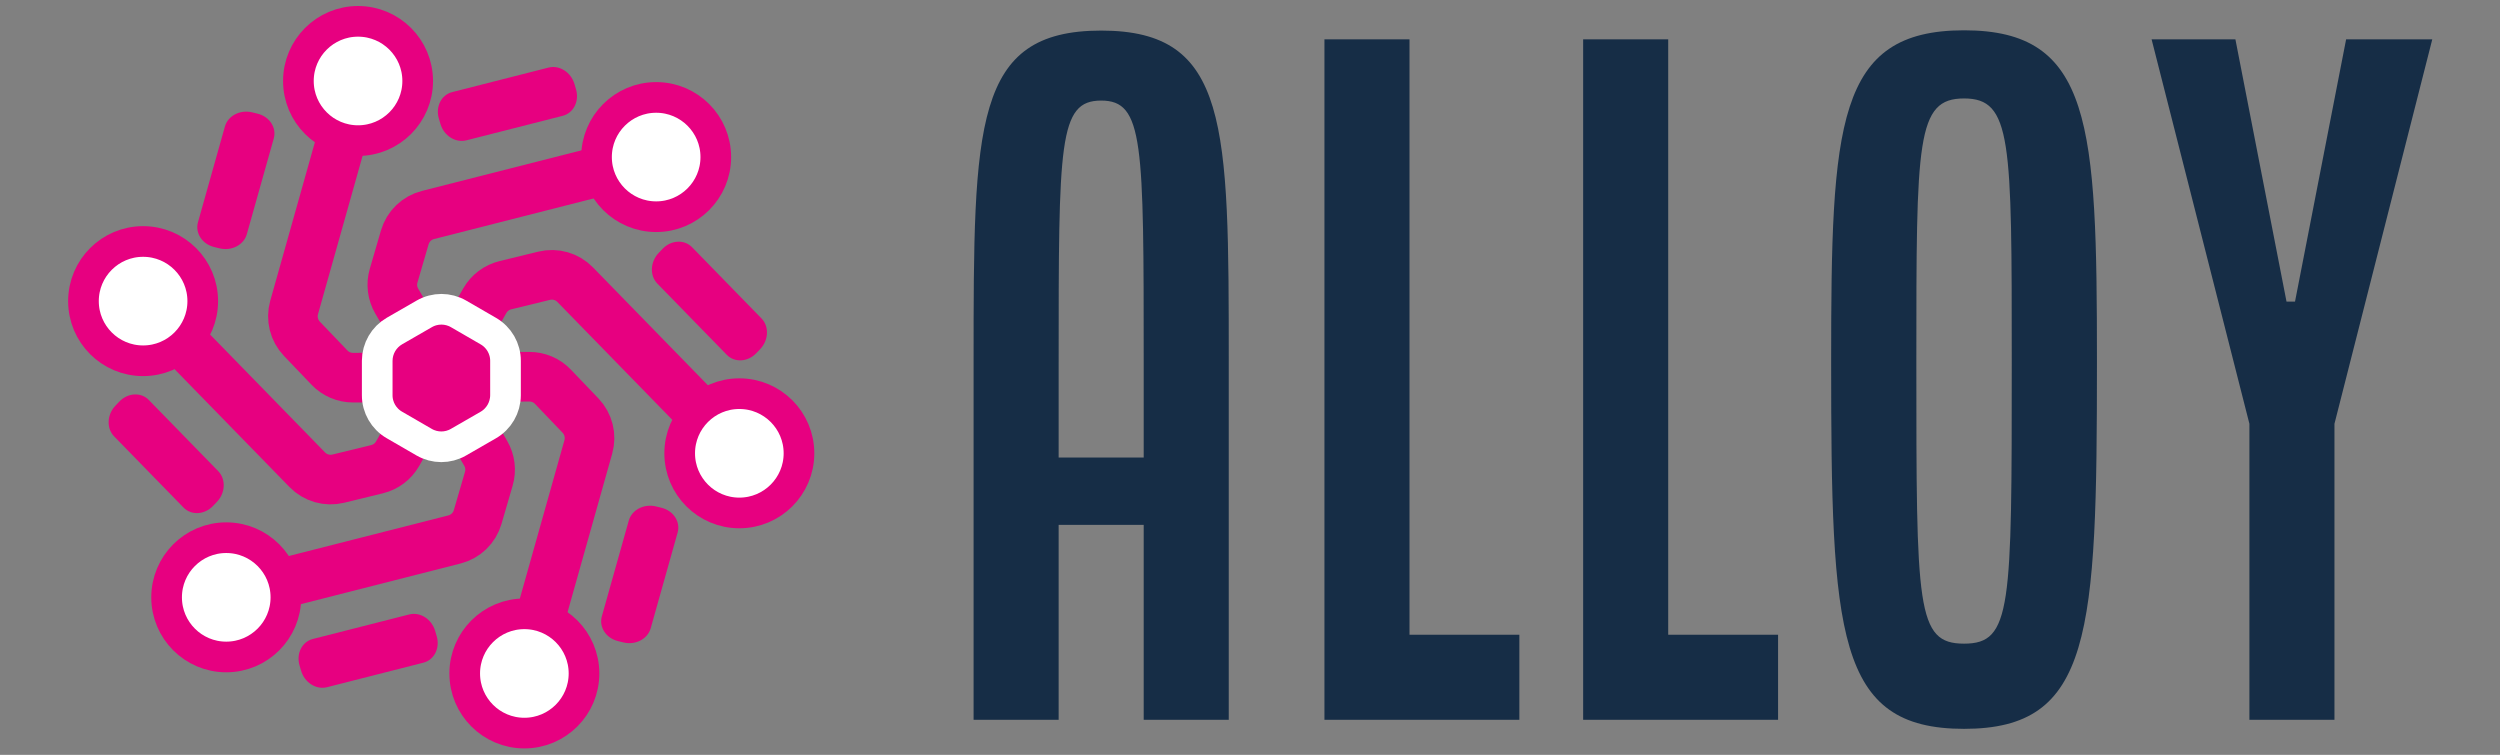
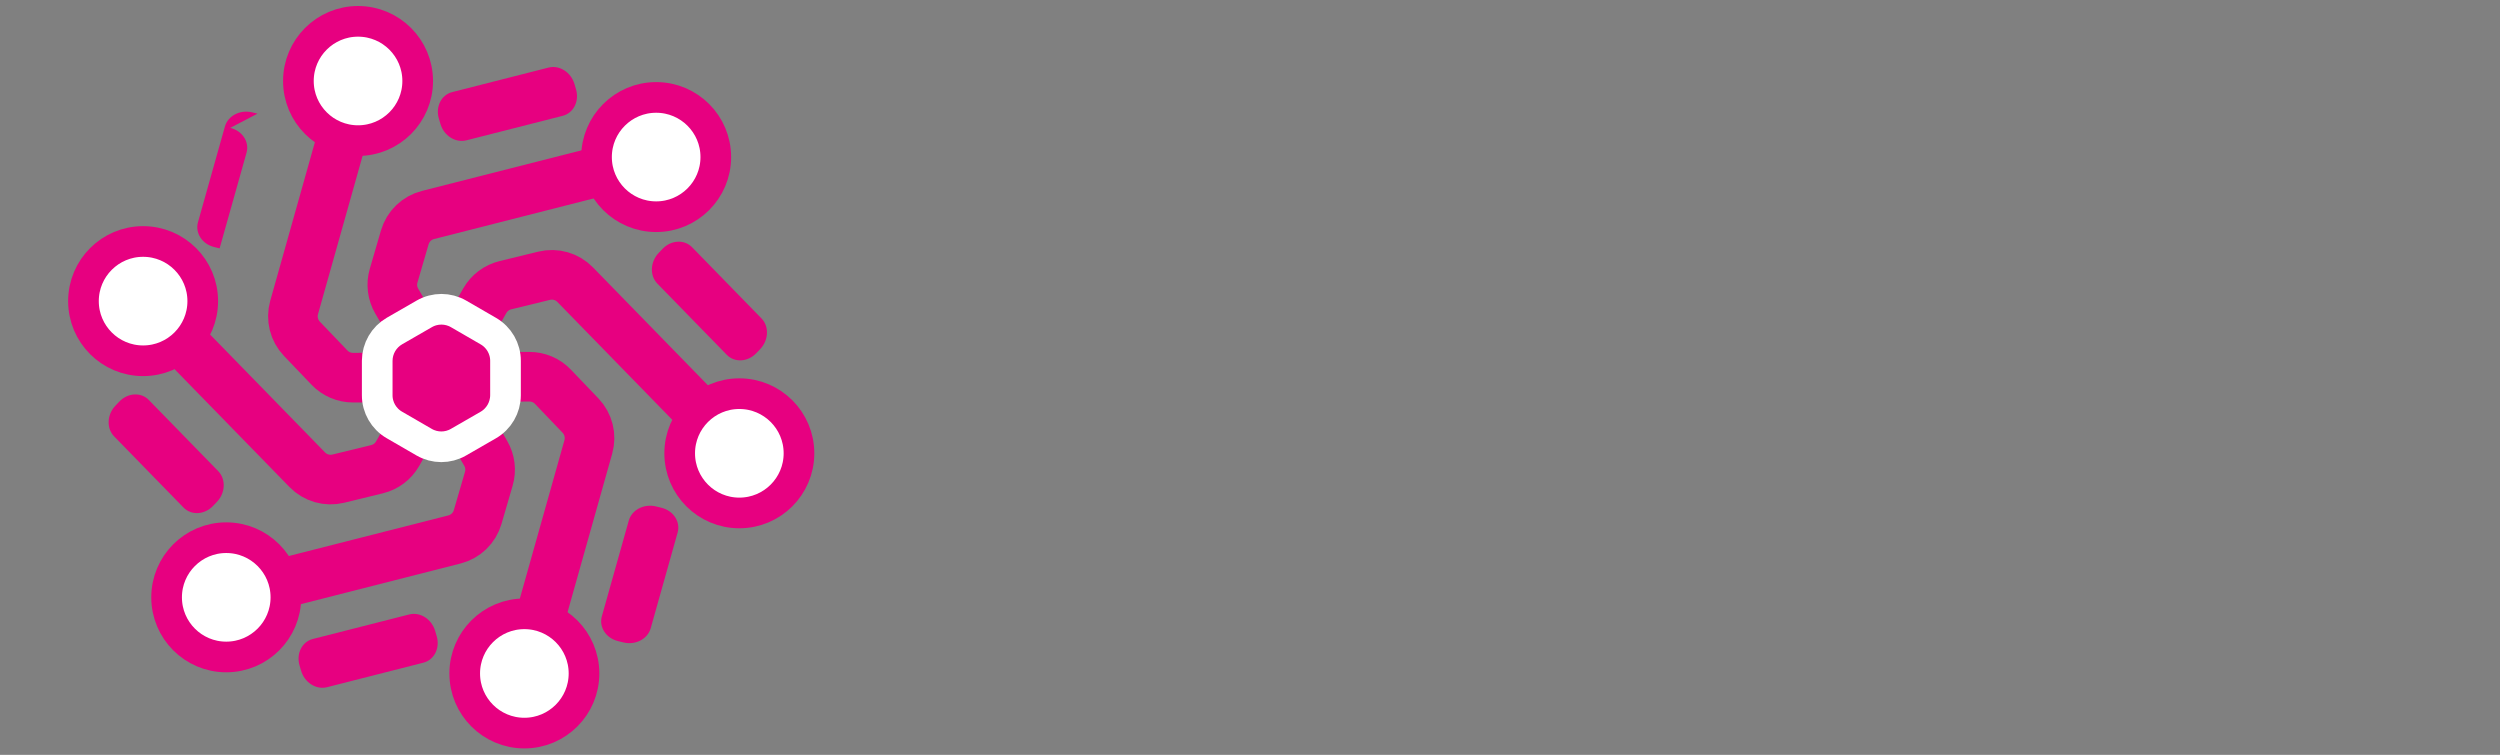
<svg xmlns="http://www.w3.org/2000/svg" viewBox="0 0 705.43 213">
  <rect x="0" y="0" width="705.43" height="213" fill="#808080" stroke="none" />
  <defs>
    <style>.p{stroke:#fff;stroke-width:8.65px;}.p,.q{fill:#e70080;}.p,.r,.s{stroke-miterlimit:10;}.q,.t{stroke-width:0px;}.t{fill:#162d46;}.r{fill:none;stroke-width:14px;}.r,.s{stroke:#e70080;}.s{fill:#fff;stroke-width:8.65px;}</style>
  </defs>
  <g id="a">
-     <path class="t" d="M274.72,203.1v-100.96c0-67.06,0-93.51,36-93.51s36,26.44,36,93.51v100.96h-24v-55h-24v55h-24ZM298.72,129.1h24v-26.44c0-62.5,0-74.28-12-74.28s-12,11.78-12,74.28v26.44ZM373.72,203.1V11.1h24v168h31v24h-55ZM446.72,203.1V11.1h24v168h31v24s-55,0-55,0ZM516.7,102.06c0-67.06,1.44-93.51,37.5-93.51s37.5,26.44,37.5,93.51c0,76.92-1.44,103.6-37.5,103.6s-37.5-26.68-37.5-103.6h0ZM540.74,102.06c0,69.47,0,79.56,13.46,79.56s13.46-10.1,13.46-79.56c0-62.5,0-74.28-13.46-74.28s-13.46,11.78-13.46,74.28ZM607.12,11.1h23.65l14.42,74h2.4l14.42-74h24.31l-27.6,108.48v83.52h-24v-83.52l-27.6-108.48Z" />
-   </g>
+     </g>
  <g id="b">
    <g id="c">
-       <path class="q" d="M72.66,32.07l-1.52-.37c-3.39-.82-6.83.97-7.68,4.01l-7.6,27.01c-.85,3.04,1.2,6.17,4.59,6.99l1.52.37c3.39.82,6.83-.97,7.68-4.01l7.6-27.01c.85-3.04-1.2-6.17-4.59-6.99Z" />
+       <path class="q" d="M72.66,32.07l-1.52-.37c-3.39-.82-6.83.97-7.68,4.01l-7.6,27.01c-.85,3.04,1.2,6.17,4.59,6.99l1.52.37l7.6-27.01c.85-3.04-1.2-6.17-4.59-6.99Z" />
    </g>
    <g id="d">
      <path class="q" d="M33.65,113.34l-1.08,1.13c-2.41,2.52-2.57,6.4-.37,8.66l19.59,20.09c2.2,2.26,5.94,2.05,8.34-.48l1.08-1.13c2.41-2.52,2.57-6.4.37-8.66l-19.59-20.09c-2.2-2.26-5.94-2.05-8.34.48Z" />
    </g>
    <g id="e">
      <path class="q" d="M84.52,187.76l.44,1.5c.98,3.35,4.26,5.43,7.32,4.65l27.19-6.92c3.06-.78,4.74-4.12,3.76-7.46l-.44-1.5c-.98-3.35-4.26-5.43-7.32-4.65l-27.19,6.92c-3.06.78-4.74,4.12-3.76,7.46Z" />
    </g>
    <g id="f">
      <path class="q" d="M174.41,180.91l1.52.37c3.39.82,6.83-.97,7.68-4.01l7.6-27.01c.85-3.04-1.2-6.17-4.59-6.99l-1.52-.37c-3.39-.82-6.83.97-7.68,4.01l-7.6,27.01c-.85,3.04,1.2,6.17,4.59,6.99Z" />
    </g>
    <g id="g">
      <path class="q" d="M213.42,99.64l1.08-1.13c2.41-2.52,2.57-6.4.37-8.66l-19.59-20.09c-2.2-2.26-5.94-2.05-8.34.48l-1.08,1.13c-2.41,2.52-2.57,6.4-.37,8.66l19.59,20.09c2.2,2.26,5.94,2.05,8.34-.48Z" />
    </g>
    <g id="h">
      <path class="q" d="M162.54,25.22l-.44-1.5c-.98-3.35-4.26-5.43-7.32-4.65l-27.19,6.92c-3.06.78-4.74,4.12-3.76,7.46l.44,1.5c.98,3.35,4.26,5.43,7.32,4.65l27.19-6.92c3.06-.78,4.74-4.12,3.76-7.46Z" />
    </g>
    <g id="i">
      <circle class="s" cx="208.62" cy="127.91" r="16.83" />
      <path class="r" d="M119.94,114.46l16.86-29.61c1.25-2.19,3.34-3.77,5.8-4.37l10.94-2.67c3.15-.77,6.48.18,8.75,2.51l34.9,35.79" />
    </g>
    <g id="j">
      <circle class="s" cx="147.96" cy="190.03" r="16.83" />
      <path class="r" d="M115.27,106.5l34.07-.2c2.52-.01,4.94,1.01,6.68,2.83l7.79,8.14c2.24,2.35,3.08,5.7,2.2,8.83l-13.55,48.12" />
    </g>
    <g id="k">
      <circle class="s" cx="63.84" cy="168.55" r="16.83" />
      <path class="r" d="M119.83,98.48l17.21,29.41c1.27,2.18,1.6,4.78.89,7.2l-3.15,10.81c-.91,3.12-3.4,5.52-6.55,6.32l-48.45,12.33" />
    </g>
    <g id="l">
      <circle class="s" cx="40.38" cy="84.97" r="16.83" />
      <path class="r" d="M129.06,98.41l-16.86,29.61c-1.25,2.19-3.34,3.77-5.8,4.37l-10.94,2.67c-3.15.77-6.48-.18-8.75-2.51l-34.9-35.79" />
    </g>
    <g id="m">
      <circle class="s" cx="101.03" cy="22.85" r="16.83" />
      <path class="r" d="M133.73,106.37l-34.07.2c-2.52.01-4.94-1.01-6.68-2.83l-7.79-8.14c-2.24-2.35-3.08-5.7-2.2-8.83l13.55-48.12" />
    </g>
    <g id="n">
      <circle class="s" cx="185.15" cy="44.32" r="16.83" />
      <path class="r" d="M129.17,114.4l-17.21-29.41c-1.27-2.18-1.6-4.78-.89-7.2l3.15-10.81c.91-3.12,3.4-5.52,6.55-6.32l48.45-12.33" />
    </g>
    <path id="o" class="p" d="M119.68,124.77l-8.41-4.87c-2.99-1.73-4.84-4.93-4.83-8.39v-9.72c.02-3.46,1.87-6.65,4.86-8.38l8.42-4.85c3-1.73,6.69-1.72,9.68.01l8.41,4.87c2.99,1.73,4.84,4.93,4.83,8.39v9.72c-.02,3.46-1.87,6.65-4.86,8.38l-8.42,4.85c-3,1.73-6.69,1.72-9.68-.01Z" />
  </g>
</svg>